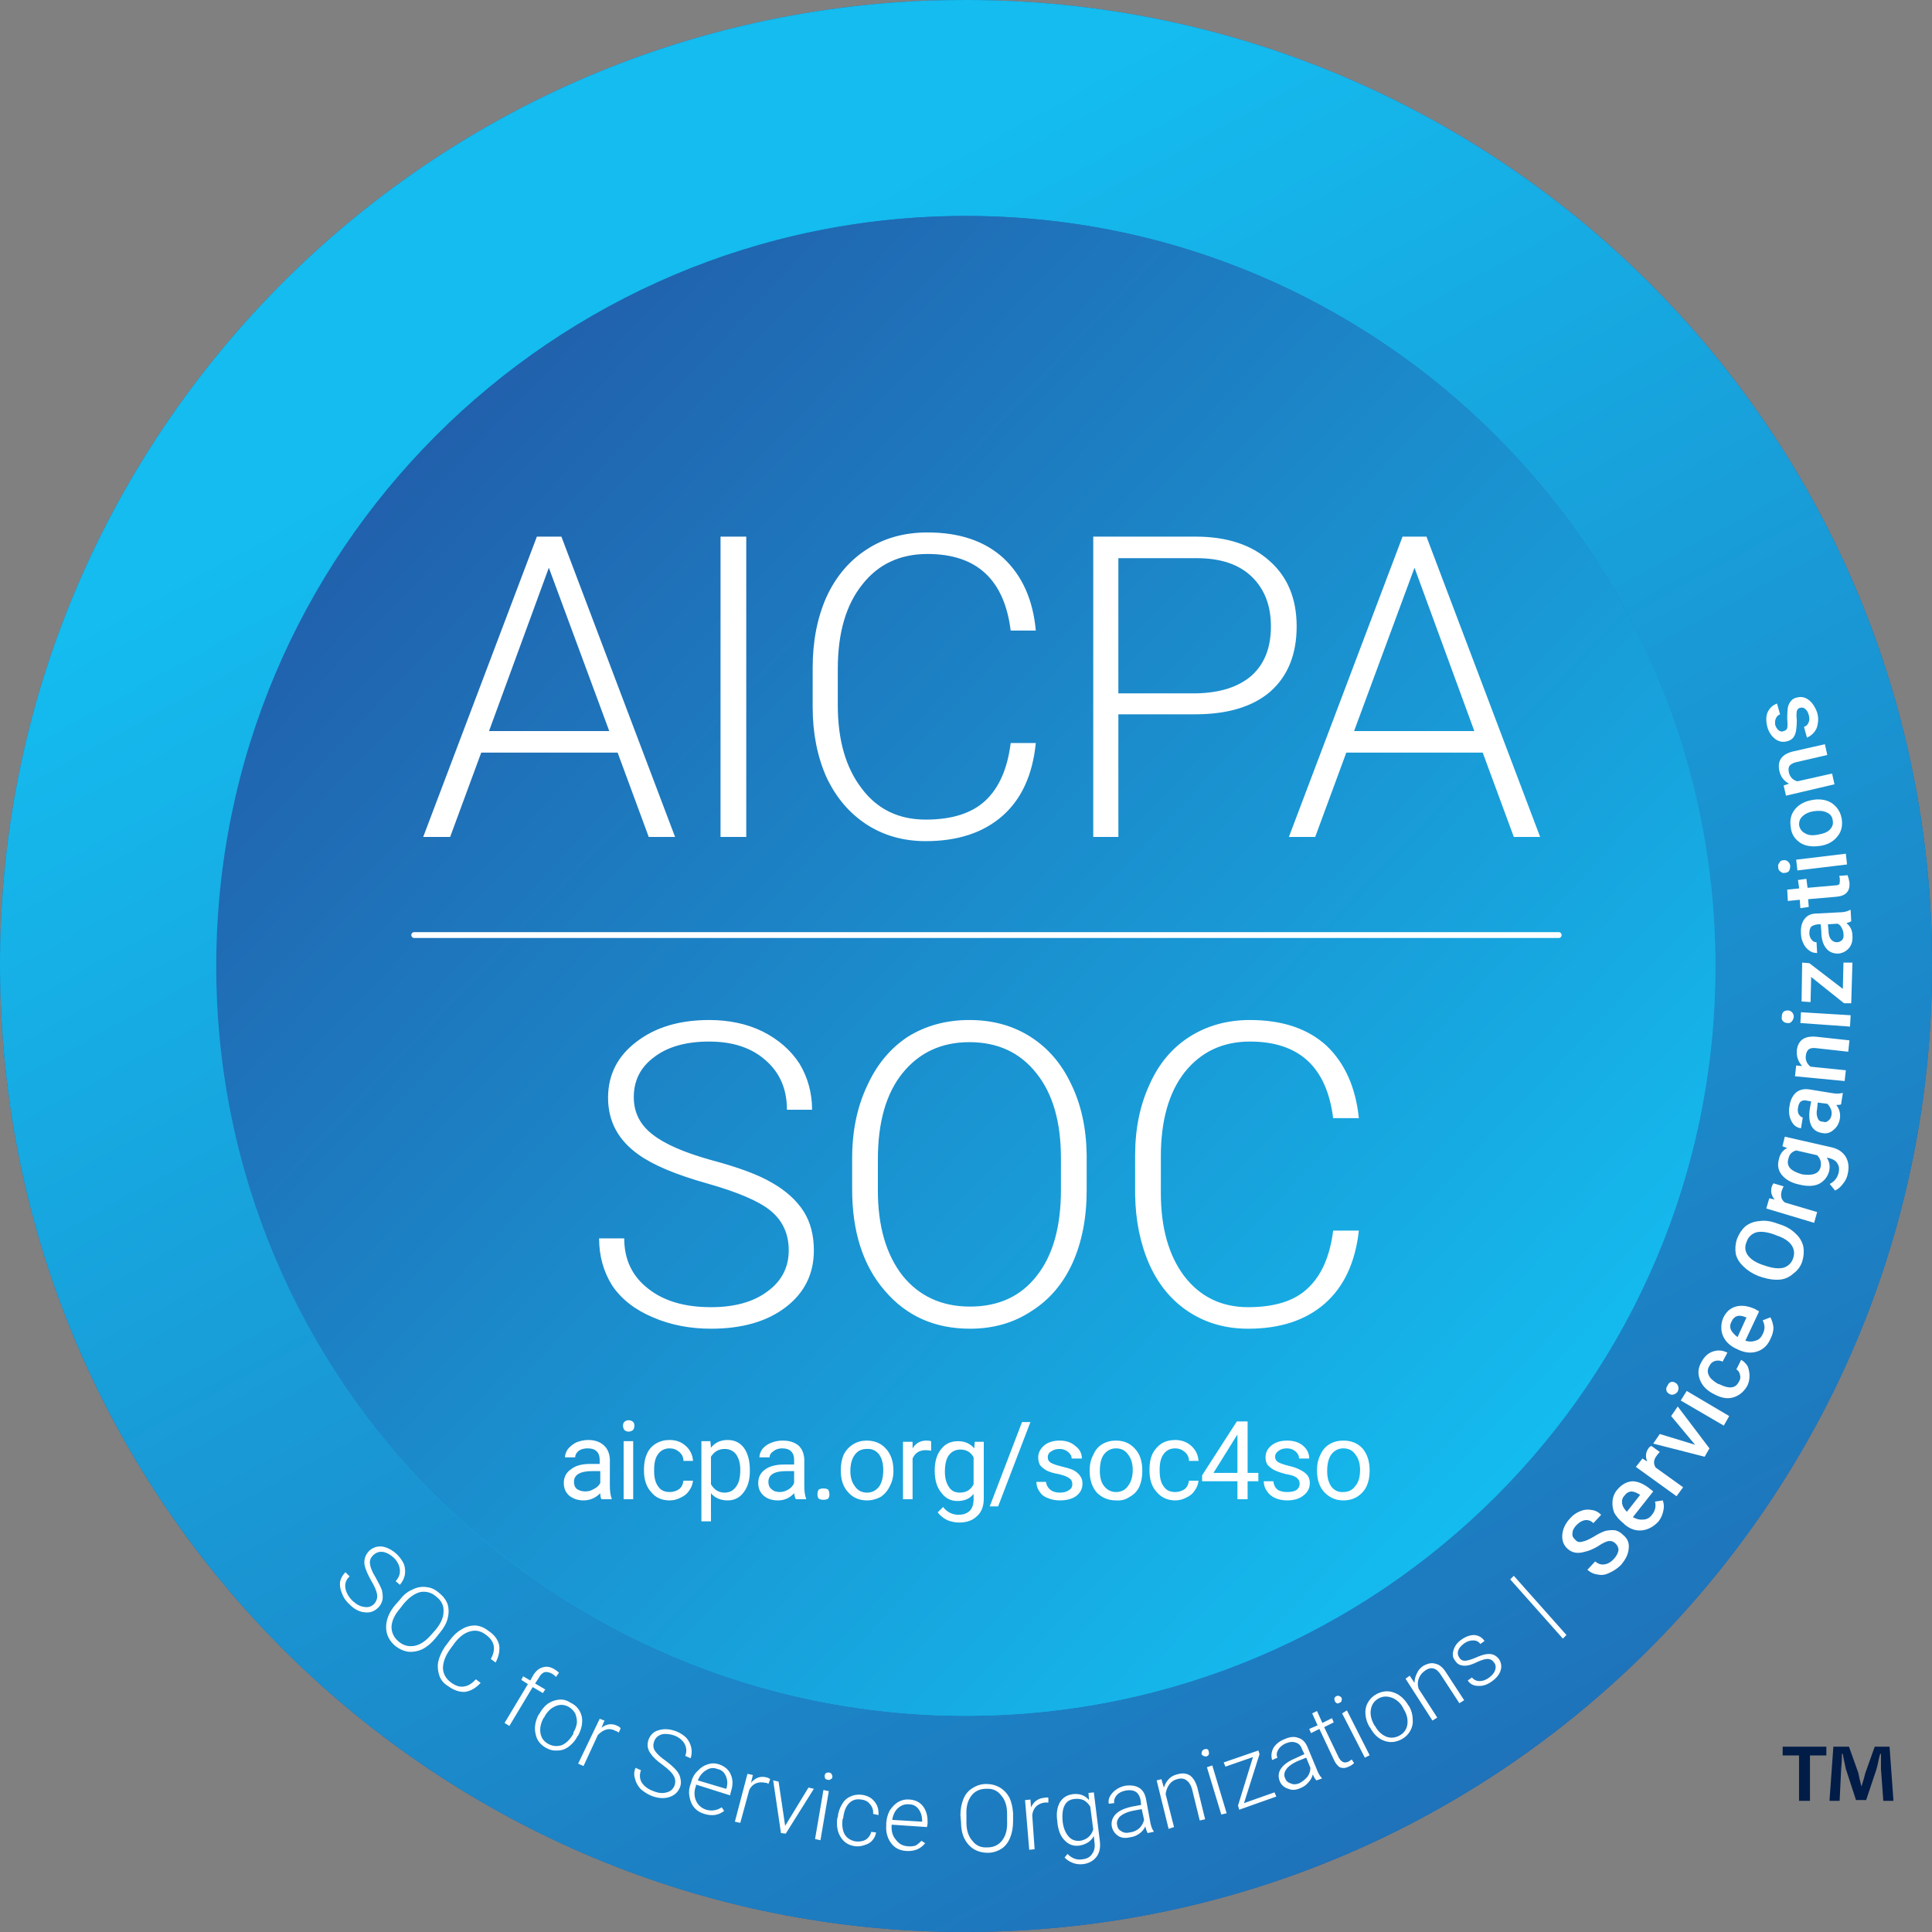
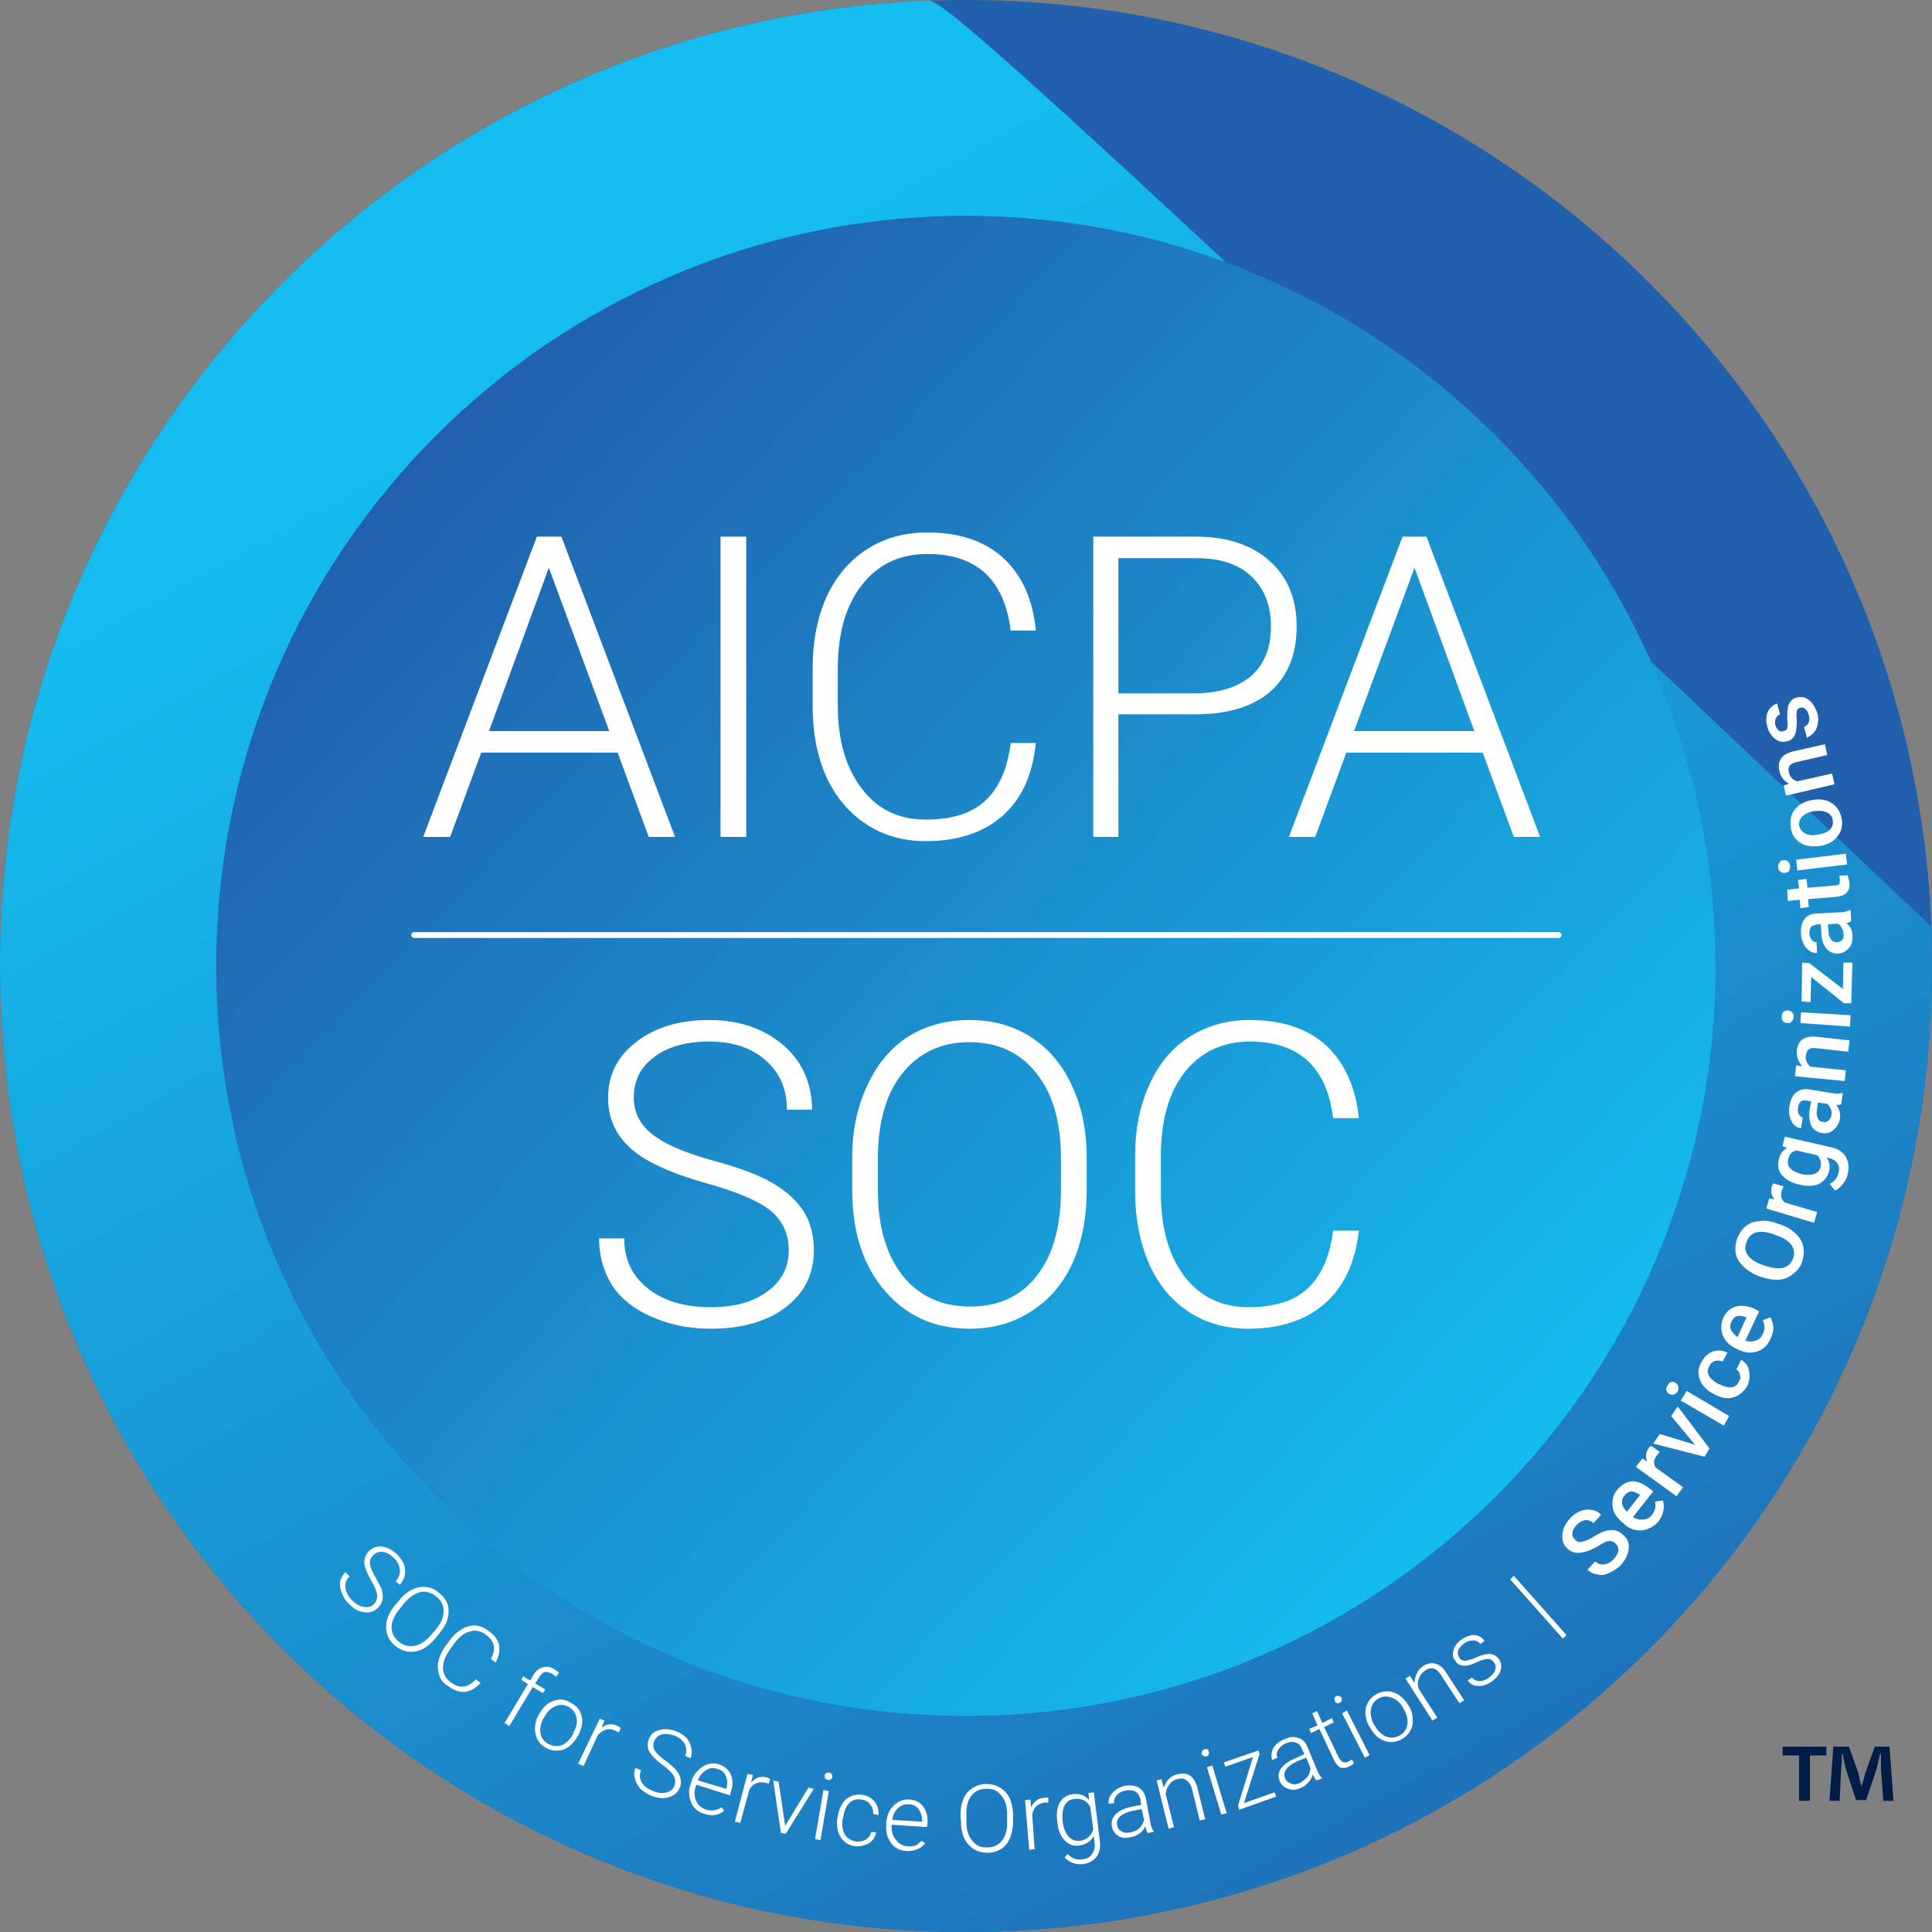
<svg xmlns="http://www.w3.org/2000/svg" width="165" height="165" viewBox="0 0 165 165" fill="none">
  <rect x="0" y="0" width="165" height="165" fill="#808080" stroke="none" />
  <path d="M79.164 0.051C33.589 1.89 -1.818 40.312 0.072 85.836C1.912 131.36 40.334 166.818 85.857 164.928C130.155 163.139 164.898 126.71 165 82.77V82.362C165 81.306 164.983 80.233 164.949 79.143C163.161 34.743 126.578 0 82.536 0C81.412 0 80.288 0.017 79.164 0.051Z" fill="url(#paint0_linear_544_2)" />
-   <path d="M79.164 0.051C33.589 1.89 -1.818 40.312 0.072 85.836C1.912 131.36 40.334 166.818 85.857 164.928C130.155 163.139 164.898 126.71 165 82.77V82.362C165 81.306 164.983 80.233 164.949 79.143C163.161 34.743 126.578 0 82.536 0C81.412 0 80.288 0.017 79.164 0.051Z" fill="url(#paint1_linear_544_2)" />
+   <path d="M79.164 0.051C33.589 1.89 -1.818 40.312 0.072 85.836C1.912 131.36 40.334 166.818 85.857 164.928C130.155 163.139 164.898 126.71 165 82.77V82.362C165 81.306 164.983 80.233 164.949 79.143C81.412 0 80.288 0.017 79.164 0.051Z" fill="url(#paint1_linear_544_2)" />
  <path d="M18.466 82.515C18.466 117.871 47.129 146.534 82.485 146.534C117.841 146.534 146.504 117.871 146.504 82.515C146.504 47.158 117.841 18.444 82.485 18.444C47.129 18.444 18.466 47.158 18.466 82.515Z" fill="url(#paint2_linear_544_2)" />
  <path d="M18.466 82.515C18.466 117.871 47.129 146.534 82.485 146.534C117.841 146.534 146.504 117.871 146.504 82.515C146.504 47.158 117.841 18.444 82.485 18.444C47.129 18.444 18.466 47.158 18.466 82.515Z" fill="url(#paint3_linear_544_2)" />
  <path fill-rule="evenodd" clip-rule="evenodd" d="M31.954 136.98C32.158 136.742 32.243 136.486 32.209 136.214C32.175 135.907 32.005 135.498 31.698 134.987C31.392 134.442 31.204 134 31.136 133.659C31.068 133.216 31.187 132.824 31.494 132.484C31.8 132.177 32.175 132.041 32.618 132.075C33.061 132.143 33.486 132.365 33.895 132.739C34.168 133.012 34.372 133.301 34.508 133.608C34.611 133.948 34.628 134.272 34.559 134.579C34.491 134.851 34.355 135.107 34.151 135.345L33.793 135.038C34.066 134.732 34.185 134.408 34.151 134.068C34.117 133.693 33.946 133.352 33.64 133.046C33.299 132.739 32.976 132.569 32.669 132.535C32.362 132.501 32.09 132.603 31.852 132.841C31.647 133.046 31.562 133.284 31.596 133.557C31.63 133.863 31.783 134.238 32.056 134.681C32.328 135.158 32.516 135.532 32.618 135.805C32.686 136.111 32.703 136.384 32.669 136.622C32.601 136.895 32.482 137.116 32.311 137.286C31.971 137.627 31.579 137.763 31.136 137.695C30.694 137.661 30.268 137.44 29.859 137.031C29.552 136.759 29.331 136.435 29.195 136.06C29.058 135.72 29.007 135.396 29.041 135.089C29.11 134.783 29.263 134.51 29.501 134.272L29.859 134.63C29.552 134.902 29.433 135.243 29.501 135.652C29.569 136.026 29.774 136.384 30.114 136.724C30.455 137.031 30.779 137.201 31.085 137.235C31.426 137.304 31.715 137.218 31.954 136.98ZM37.165 139.943C36.825 140.352 36.45 140.659 36.041 140.863C35.666 141.033 35.275 141.101 34.866 141.067C34.457 140.999 34.083 140.829 33.742 140.556C33.231 140.114 32.976 139.586 32.976 138.973C32.976 138.325 33.231 137.695 33.742 137.082L34.151 136.622C34.457 136.214 34.815 135.924 35.224 135.754C35.632 135.549 36.041 135.481 36.45 135.549C36.825 135.583 37.182 135.754 37.523 136.06C37.864 136.333 38.102 136.656 38.238 137.031C38.34 137.406 38.34 137.797 38.238 138.206C38.136 138.615 37.915 139.024 37.574 139.432L37.165 139.943ZM37.216 139.177C37.659 138.632 37.88 138.121 37.88 137.644C37.915 137.133 37.71 136.707 37.267 136.367C36.893 136.026 36.45 135.89 35.939 135.958C35.462 136.06 34.985 136.384 34.508 136.929L34.151 137.389C33.708 137.9 33.469 138.411 33.435 138.921C33.435 139.432 33.64 139.858 34.049 140.199C34.457 140.539 34.917 140.659 35.428 140.556C35.905 140.454 36.365 140.148 36.808 139.637L37.216 139.177ZM41.048 143.724C40.639 144.167 40.197 144.422 39.72 144.491C39.243 144.525 38.749 144.354 38.238 143.98C37.898 143.775 37.659 143.486 37.523 143.111C37.387 142.702 37.353 142.311 37.421 141.936C37.523 141.493 37.71 141.067 37.983 140.659L38.443 140.046C38.749 139.637 39.09 139.33 39.464 139.126C39.805 138.921 40.18 138.819 40.588 138.819C40.997 138.853 41.372 139.007 41.712 139.279C42.223 139.62 42.53 140.028 42.632 140.505C42.7 140.982 42.598 141.476 42.326 141.987L41.917 141.68C42.394 140.829 42.24 140.131 41.457 139.586C41.048 139.279 40.605 139.194 40.129 139.33C39.652 139.466 39.209 139.807 38.8 140.352L38.392 140.914C38.017 141.459 37.829 141.987 37.829 142.498C37.864 142.975 38.085 143.367 38.494 143.673C38.902 143.98 39.277 144.099 39.618 144.031C39.958 143.997 40.299 143.792 40.639 143.418L41.048 143.724ZM43.092 147.147L45.085 143.826L44.523 143.469L44.676 143.162L45.289 143.52L45.544 143.06C45.783 142.685 46.055 142.464 46.362 142.396C46.669 142.294 46.992 142.345 47.333 142.549C47.503 142.651 47.639 142.753 47.741 142.856L47.486 143.213C47.384 143.111 47.282 143.026 47.179 142.958C46.941 142.822 46.72 142.77 46.515 142.805C46.311 142.873 46.141 143.043 46.004 143.315L45.698 143.775L46.566 144.286L46.362 144.593L45.493 144.082L43.501 147.403L43.092 147.147ZM46.055 146.381C46.26 146.006 46.498 145.717 46.771 145.512C47.077 145.308 47.401 145.189 47.741 145.155C48.082 145.121 48.406 145.206 48.712 145.41C49.223 145.649 49.547 146.04 49.683 146.585C49.785 147.096 49.683 147.641 49.376 148.22L49.325 148.271C49.155 148.612 48.917 148.902 48.61 149.14C48.303 149.378 47.98 149.498 47.639 149.498C47.299 149.532 46.975 149.464 46.669 149.293C46.158 149.021 45.851 148.629 45.749 148.118C45.613 147.573 45.698 147.011 46.004 146.432L46.055 146.381ZM46.413 146.739C46.175 147.181 46.089 147.607 46.158 148.016C46.226 148.425 46.447 148.731 46.822 148.936C47.197 149.14 47.588 149.174 47.997 149.038C48.372 148.868 48.695 148.544 48.968 148.067V147.965C49.138 147.692 49.24 147.403 49.274 147.096C49.274 146.824 49.223 146.568 49.121 146.33C48.985 146.091 48.797 145.904 48.559 145.768C48.184 145.564 47.81 145.547 47.435 145.717C47.026 145.887 46.703 146.211 46.464 146.688L46.413 146.739ZM52.851 147.965C52.748 147.897 52.646 147.846 52.544 147.812C52.306 147.675 52.05 147.641 51.778 147.709C51.539 147.778 51.301 147.931 51.062 148.169L49.836 150.826L49.376 150.622L51.216 146.79L51.624 146.943L51.369 147.556C51.812 147.216 52.272 147.164 52.748 147.403C52.885 147.471 52.97 147.539 53.004 147.607L52.851 147.965ZM57.602 152.512C57.705 152.206 57.688 151.933 57.551 151.695C57.415 151.422 57.091 151.099 56.581 150.724C56.104 150.383 55.763 150.06 55.559 149.753C55.286 149.378 55.235 148.97 55.405 148.527C55.576 148.118 55.865 147.863 56.274 147.761C56.717 147.624 57.211 147.658 57.756 147.863C58.096 147.999 58.386 148.186 58.624 148.425C58.829 148.663 58.965 148.936 59.033 149.242C59.101 149.549 59.084 149.855 58.982 150.162L58.522 149.958C58.658 149.617 58.641 149.276 58.471 148.936C58.301 148.629 58.011 148.391 57.602 148.22C57.194 148.084 56.836 148.05 56.529 148.118C56.189 148.22 55.967 148.425 55.865 148.731C55.763 149.004 55.78 149.259 55.916 149.498C56.087 149.77 56.393 150.06 56.836 150.366C57.245 150.673 57.551 150.945 57.756 151.184C57.96 151.422 58.079 151.661 58.113 151.899C58.181 152.172 58.164 152.427 58.062 152.665C57.892 153.074 57.585 153.347 57.142 153.483C56.7 153.619 56.206 153.585 55.661 153.381C55.32 153.244 54.997 153.04 54.69 152.768C54.452 152.495 54.298 152.206 54.23 151.899C54.128 151.592 54.145 151.286 54.281 150.979L54.741 151.184C54.605 151.558 54.622 151.899 54.792 152.206C54.997 152.546 55.337 152.802 55.814 152.972C56.223 153.142 56.597 153.176 56.938 153.074C57.245 153.006 57.466 152.819 57.602 152.512ZM60.157 154.914C59.442 154.709 59.016 154.215 58.88 153.432C58.812 153.057 58.846 152.7 58.982 152.359L59.033 152.206C59.135 151.797 59.322 151.473 59.595 151.235C59.833 150.962 60.123 150.775 60.464 150.673C60.77 150.571 61.077 150.571 61.383 150.673C61.894 150.843 62.235 151.133 62.405 151.541C62.609 151.984 62.609 152.495 62.405 153.074L62.354 153.33L59.442 152.41V152.512C59.271 152.955 59.271 153.381 59.442 153.789C59.612 154.164 59.901 154.42 60.31 154.556C60.549 154.624 60.77 154.641 60.974 154.607C61.213 154.573 61.434 154.488 61.639 154.351L61.843 154.658C61.366 155.033 60.804 155.118 60.157 154.914ZM61.281 151.082C60.94 150.945 60.617 150.979 60.31 151.184C60.004 151.354 59.765 151.644 59.595 152.052L61.996 152.768L62.047 152.717C62.15 152.342 62.133 152.001 61.996 151.695C61.86 151.354 61.622 151.15 61.281 151.082ZM65.624 152.359C65.556 152.291 65.471 152.257 65.368 152.257C65.062 152.189 64.789 152.206 64.551 152.308C64.313 152.41 64.125 152.597 63.989 152.87L63.223 155.68L62.763 155.578L63.836 151.49L64.296 151.592L64.142 152.257C64.517 151.814 64.96 151.661 65.471 151.797C65.607 151.831 65.709 151.882 65.777 151.95L65.624 152.359ZM67.055 155.935L69.047 152.665L69.507 152.768L67.106 156.6L66.697 156.548L66.033 152.052L66.493 152.155L67.055 155.935ZM70.427 151.644C70.461 151.439 70.597 151.354 70.835 151.388C70.903 151.388 70.972 151.439 71.04 151.541C71.074 151.61 71.091 151.678 71.091 151.746C71.091 151.848 71.04 151.916 70.938 151.95C70.87 152.018 70.801 152.035 70.733 152.001C70.631 152.001 70.546 151.967 70.478 151.899C70.444 151.831 70.427 151.746 70.427 151.644ZM70.069 157.162L69.609 157.059L70.325 152.87L70.784 152.972L70.069 157.162ZM73.084 157.264C73.424 157.298 73.714 157.247 73.952 157.111C74.191 156.94 74.344 156.719 74.412 156.446L74.821 156.497C74.787 156.736 74.684 156.957 74.514 157.162C74.344 157.366 74.122 157.502 73.85 157.57C73.577 157.673 73.305 157.707 73.032 157.673C72.487 157.604 72.079 157.349 71.806 156.906C71.534 156.497 71.431 155.969 71.5 155.322L71.551 155.169C71.585 154.794 71.704 154.437 71.908 154.096C72.079 153.789 72.317 153.568 72.624 153.432C72.896 153.296 73.22 153.244 73.594 153.279C74.071 153.347 74.429 153.534 74.667 153.841C74.94 154.147 75.059 154.539 75.025 155.016L74.565 154.914C74.599 154.607 74.514 154.334 74.31 154.096C74.139 153.858 73.884 153.721 73.543 153.687C73.135 153.619 72.794 153.721 72.522 153.994C72.249 154.266 72.079 154.692 72.01 155.271L71.959 155.373C71.891 155.918 71.96 156.361 72.164 156.702C72.368 157.008 72.675 157.196 73.084 157.264ZM77.426 158.081C76.677 158.047 76.149 157.673 75.843 156.957C75.706 156.617 75.655 156.259 75.689 155.884V155.68C75.723 155.271 75.826 154.914 75.996 154.607C76.2 154.3 76.439 154.062 76.711 153.892C77.018 153.721 77.341 153.653 77.682 153.687C78.193 153.721 78.585 153.926 78.857 154.3C79.129 154.675 79.249 155.169 79.215 155.782L79.163 156.038L76.149 155.833V155.884C76.115 156.395 76.234 156.804 76.507 157.111C76.745 157.451 77.069 157.638 77.478 157.673C77.716 157.707 77.954 157.69 78.193 157.621C78.363 157.519 78.533 157.383 78.704 157.213L79.01 157.417C78.636 157.894 78.108 158.115 77.426 158.081ZM77.631 154.096C77.29 154.062 76.984 154.164 76.711 154.403C76.439 154.641 76.268 154.982 76.2 155.424L78.755 155.578V155.527C78.755 155.118 78.653 154.777 78.448 154.505C78.244 154.232 77.971 154.096 77.631 154.096ZM86.521 155.527C86.521 156.072 86.436 156.548 86.265 156.957C86.095 157.366 85.857 157.673 85.55 157.877C85.175 158.115 84.784 158.235 84.375 158.235C83.694 158.235 83.149 158.013 82.74 157.57C82.297 157.093 82.076 156.446 82.076 155.629L82.025 155.016C82.025 154.505 82.11 154.045 82.28 153.636C82.451 153.227 82.706 152.921 83.047 152.717C83.421 152.478 83.813 152.359 84.222 152.359C84.665 152.359 85.056 152.461 85.397 152.665C85.737 152.87 86.01 153.159 86.214 153.534C86.385 153.909 86.487 154.351 86.521 154.862V155.527ZM86.01 154.914C86.01 154.232 85.84 153.704 85.499 153.33C85.192 152.921 84.767 152.734 84.222 152.768C83.677 152.768 83.251 152.972 82.944 153.381C82.638 153.789 82.502 154.334 82.536 155.016V155.629C82.536 156.31 82.706 156.838 83.047 157.213C83.353 157.621 83.779 157.809 84.324 157.775C84.869 157.775 85.295 157.57 85.601 157.162C85.908 156.753 86.044 156.208 86.01 155.527V154.914ZM89.535 153.943C89.433 153.943 89.331 153.943 89.229 153.943C88.956 153.977 88.718 154.079 88.513 154.249C88.309 154.454 88.19 154.709 88.156 155.016L88.36 157.928L87.9 157.979L87.543 153.738L88.003 153.687L88.054 154.351C88.292 153.841 88.684 153.568 89.229 153.534C89.331 153.5 89.433 153.5 89.535 153.534V153.943ZM90.302 155.578C90.2 154.931 90.268 154.386 90.506 153.943C90.745 153.534 91.119 153.296 91.63 153.227C92.209 153.159 92.669 153.33 93.01 153.738L92.959 153.125L93.418 153.074L93.929 157.213C93.998 157.758 93.912 158.2 93.674 158.541C93.401 158.916 93.01 159.137 92.499 159.205C92.192 159.239 91.903 159.205 91.63 159.103C91.358 159.001 91.119 158.848 90.915 158.643L91.17 158.337C91.545 158.711 91.954 158.865 92.397 158.797C92.805 158.763 93.095 158.609 93.265 158.337C93.469 158.064 93.538 157.724 93.469 157.315L93.418 156.804C93.18 157.247 92.771 157.519 92.192 157.621C91.681 157.69 91.255 157.536 90.915 157.162C90.574 156.821 90.37 156.31 90.302 155.629V155.578ZM90.762 155.629C90.83 156.14 91 156.548 91.272 156.855C91.511 157.128 91.835 157.247 92.243 157.213C92.822 157.111 93.197 156.787 93.367 156.242L93.112 154.3C92.976 154.062 92.788 153.875 92.55 153.738C92.311 153.636 92.056 153.602 91.784 153.636C91.375 153.67 91.085 153.858 90.915 154.198C90.745 154.539 90.694 155.016 90.762 155.629ZM98.017 156.548C97.949 156.446 97.881 156.259 97.812 155.986C97.71 156.225 97.54 156.429 97.302 156.6C97.063 156.77 96.808 156.872 96.535 156.906C96.126 157.008 95.786 156.974 95.513 156.804C95.207 156.6 95.019 156.327 94.951 155.986C94.883 155.578 95.002 155.22 95.309 154.914C95.581 154.641 96.024 154.437 96.637 154.3L97.455 154.147L97.404 153.687C97.336 153.381 97.199 153.159 96.995 153.023C96.757 152.887 96.467 152.853 96.126 152.921C95.786 152.989 95.53 153.125 95.36 153.33C95.19 153.534 95.121 153.755 95.156 153.994L94.696 154.045C94.628 153.738 94.73 153.432 95.002 153.125C95.275 152.819 95.632 152.614 96.075 152.512C96.552 152.444 96.944 152.495 97.25 152.665C97.557 152.836 97.761 153.142 97.864 153.585L98.221 155.527C98.289 155.935 98.391 156.225 98.528 156.395V156.446L98.017 156.548ZM96.484 156.497C96.791 156.463 97.063 156.344 97.302 156.14C97.506 155.935 97.642 155.697 97.71 155.424L97.506 154.505L96.688 154.658C96.246 154.76 95.905 154.914 95.666 155.118C95.428 155.356 95.343 155.612 95.411 155.884C95.445 156.123 95.564 156.293 95.769 156.395C95.973 156.531 96.212 156.566 96.484 156.497ZM99.396 152.665C99.499 152.359 99.652 152.103 99.856 151.899C100.026 151.729 100.248 151.61 100.52 151.541C100.963 151.405 101.338 151.439 101.644 151.644C101.917 151.848 102.121 152.189 102.258 152.665L102.922 155.373L102.462 155.476L101.798 152.768C101.695 152.427 101.542 152.189 101.338 152.052C101.133 151.882 100.861 151.848 100.52 151.95C100.248 152.018 100.026 152.172 99.856 152.41C99.686 152.648 99.584 152.921 99.55 153.227L100.265 156.038L99.805 156.191L98.783 152.052L99.192 151.95L99.396 152.665ZM104.761 154.862L104.301 154.965L103.075 150.928L103.535 150.775L104.761 154.862ZM102.615 149.804C102.615 149.702 102.632 149.617 102.666 149.549C102.7 149.481 102.768 149.43 102.871 149.395C102.939 149.361 103.024 149.361 103.126 149.395C103.194 149.43 103.228 149.498 103.228 149.6C103.262 149.668 103.262 149.753 103.228 149.855C103.194 149.923 103.126 149.975 103.024 150.009C102.922 150.009 102.837 149.992 102.768 149.958C102.7 149.923 102.649 149.872 102.615 149.804ZM106.243 153.994L108.848 153.074L109.002 153.432L105.834 154.556L105.732 154.198L107.009 150.06L104.659 150.877L104.506 150.52L107.469 149.498L107.571 149.804L106.243 153.994ZM112.425 152.052C112.323 151.95 112.221 151.78 112.118 151.541C112.05 151.814 111.914 152.052 111.71 152.257C111.539 152.461 111.318 152.614 111.045 152.717C110.671 152.887 110.33 152.904 110.024 152.768C109.683 152.665 109.445 152.461 109.308 152.155C109.138 151.746 109.172 151.371 109.411 151.03C109.649 150.69 110.058 150.4 110.637 150.162L111.403 149.804L111.199 149.395C111.097 149.089 110.926 148.902 110.688 148.833C110.449 148.731 110.16 148.748 109.819 148.885C109.513 149.021 109.291 149.208 109.155 149.447C109.019 149.685 109.002 149.906 109.104 150.111L108.644 150.315C108.542 149.975 108.576 149.634 108.746 149.293C108.951 148.953 109.274 148.697 109.717 148.527C110.16 148.323 110.552 148.288 110.892 148.425C111.233 148.527 111.488 148.782 111.659 149.191L112.425 151.03C112.561 151.405 112.715 151.678 112.885 151.848V151.899L112.425 152.052ZM110.943 152.308C111.216 152.172 111.454 151.984 111.659 151.746C111.829 151.507 111.914 151.252 111.914 150.979L111.556 150.111L110.79 150.417C110.347 150.622 110.041 150.843 109.87 151.082C109.666 151.354 109.632 151.627 109.768 151.899C109.836 152.103 109.99 152.24 110.228 152.308C110.432 152.41 110.671 152.41 110.943 152.308ZM112.476 146.126L112.936 147.147L113.753 146.739L113.907 147.096L113.089 147.505L114.315 150.06C114.418 150.264 114.537 150.4 114.673 150.468C114.775 150.537 114.929 150.537 115.133 150.468C115.201 150.434 115.303 150.366 115.439 150.264L115.644 150.571C115.508 150.707 115.354 150.809 115.184 150.877C114.911 151.013 114.656 151.03 114.418 150.928C114.213 150.792 114.043 150.571 113.907 150.264L112.68 147.658L111.965 148.016L111.812 147.658L112.527 147.352L112.067 146.33L112.476 146.126ZM116.972 149.906L116.563 150.111L114.622 146.33L115.031 146.074L116.972 149.906ZM114.009 145.308C113.975 145.206 113.958 145.121 113.958 145.053C113.992 144.95 114.06 144.882 114.162 144.848C114.23 144.814 114.298 144.814 114.367 144.848C114.469 144.882 114.537 144.933 114.571 145.002C114.605 145.07 114.605 145.155 114.571 145.257C114.571 145.325 114.52 145.376 114.418 145.41C114.349 145.478 114.264 145.495 114.162 145.461C114.094 145.427 114.043 145.376 114.009 145.308ZM116.972 147.505C116.768 147.164 116.649 146.807 116.615 146.432C116.581 146.057 116.649 145.717 116.819 145.41C116.989 145.104 117.228 144.865 117.534 144.695C118.045 144.422 118.539 144.371 119.016 144.542C119.527 144.712 119.953 145.087 120.293 145.666L120.344 145.717C120.549 146.091 120.651 146.466 120.651 146.841C120.685 147.181 120.617 147.505 120.447 147.812C120.276 148.118 120.038 148.357 119.731 148.527C119.22 148.799 118.726 148.851 118.25 148.68C117.739 148.51 117.33 148.135 117.023 147.556L116.972 147.505ZM117.432 147.403C117.671 147.846 117.994 148.152 118.403 148.323C118.778 148.459 119.152 148.425 119.527 148.22C119.902 148.016 120.123 147.709 120.191 147.301C120.259 146.858 120.157 146.415 119.885 145.972L119.833 145.87C119.697 145.598 119.51 145.376 119.271 145.206C119.033 145.036 118.778 144.933 118.505 144.899C118.233 144.865 117.977 144.916 117.739 145.053C117.364 145.257 117.143 145.581 117.074 146.023C117.006 146.432 117.108 146.875 117.381 147.352L117.432 147.403ZM120.395 143.111L120.804 143.724C120.804 143.452 120.872 143.179 121.009 142.907C121.111 142.668 121.281 142.464 121.52 142.294C121.928 142.055 122.286 141.987 122.592 142.089C122.933 142.157 123.24 142.413 123.512 142.856L125.045 145.206L124.636 145.461L123.103 143.111C122.899 142.77 122.678 142.566 122.439 142.498C122.201 142.43 121.945 142.498 121.673 142.702C121.434 142.873 121.264 143.094 121.162 143.367C121.06 143.639 121.06 143.929 121.162 144.235L122.746 146.688L122.337 146.943L120.038 143.367L120.395 143.111ZM127.6 141.987C127.463 141.783 127.276 141.68 127.038 141.68C126.833 141.68 126.544 141.766 126.169 141.936C125.828 142.106 125.539 142.208 125.3 142.242C125.096 142.277 124.892 142.26 124.687 142.191C124.517 142.123 124.381 142.004 124.279 141.834C124.074 141.595 124.023 141.306 124.125 140.965C124.227 140.59 124.449 140.284 124.789 140.046C125.164 139.773 125.539 139.637 125.913 139.637C126.288 139.671 126.578 139.841 126.782 140.148L126.424 140.403C126.288 140.199 126.084 140.097 125.811 140.097C125.539 140.097 125.283 140.182 125.045 140.352C124.772 140.556 124.602 140.761 124.534 140.965C124.466 141.17 124.5 141.374 124.636 141.578C124.738 141.749 124.892 141.834 125.096 141.834C125.3 141.834 125.607 141.749 126.016 141.578C126.39 141.408 126.697 141.306 126.935 141.272C127.174 141.238 127.378 141.255 127.548 141.323C127.719 141.391 127.872 141.51 128.008 141.68C128.213 141.987 128.264 142.311 128.162 142.651C128.059 142.992 127.821 143.298 127.446 143.571C127.038 143.877 126.629 144.014 126.22 143.98C125.845 143.98 125.556 143.826 125.351 143.52L125.709 143.264C125.879 143.469 126.101 143.571 126.373 143.571C126.646 143.571 126.918 143.469 127.191 143.264C127.463 143.06 127.634 142.839 127.702 142.6C127.77 142.362 127.736 142.157 127.6 141.987ZM133.782 139.637L133.475 139.943L128.979 134.885L129.286 134.579L133.782 139.637ZM137.971 131.82C137.801 131.649 137.597 131.581 137.358 131.615C137.154 131.649 136.847 131.803 136.439 132.075C136.03 132.313 135.655 132.467 135.315 132.535C134.736 132.705 134.259 132.62 133.884 132.279C133.543 131.973 133.39 131.581 133.424 131.104C133.458 130.593 133.68 130.116 134.088 129.674C134.327 129.401 134.616 129.197 134.957 129.061C135.263 128.924 135.587 128.89 135.928 128.958C136.234 128.992 136.507 129.129 136.745 129.367L136.081 130.082C135.877 129.878 135.638 129.793 135.366 129.827C135.127 129.861 134.889 129.997 134.65 130.236C134.412 130.474 134.293 130.713 134.293 130.951C134.259 131.155 134.344 131.343 134.548 131.513C134.684 131.683 134.872 131.734 135.11 131.666C135.349 131.632 135.672 131.496 136.081 131.258C136.456 131.019 136.796 130.849 137.103 130.747C137.409 130.678 137.699 130.661 137.971 130.696C138.21 130.764 138.431 130.9 138.636 131.104C139.01 131.411 139.164 131.803 139.095 132.279C139.061 132.722 138.84 133.182 138.431 133.659C138.159 133.931 137.835 134.153 137.46 134.323C137.12 134.493 136.796 134.545 136.49 134.476C136.149 134.442 135.843 134.306 135.57 134.068L136.234 133.352C136.473 133.557 136.728 133.642 137.001 133.608C137.307 133.574 137.597 133.403 137.869 133.097C138.074 132.858 138.193 132.62 138.227 132.382C138.227 132.177 138.142 131.99 137.971 131.82ZM141.65 129.929C141.241 130.372 140.782 130.627 140.271 130.696C139.726 130.764 139.215 130.593 138.738 130.185L138.636 130.082C138.329 129.844 138.074 129.554 137.869 129.214C137.733 128.873 137.682 128.533 137.716 128.192C137.75 127.817 137.886 127.494 138.125 127.221C138.499 126.778 138.925 126.54 139.402 126.506C139.879 126.506 140.39 126.727 140.935 127.17L141.19 127.374L139.453 129.571C139.76 129.742 140.049 129.81 140.322 129.776C140.628 129.776 140.884 129.64 141.088 129.367C141.361 129.026 141.446 128.652 141.344 128.243L142.008 128.141C142.11 128.413 142.127 128.703 142.059 129.009C141.991 129.35 141.854 129.657 141.65 129.929ZM138.738 127.732C138.567 127.902 138.499 128.124 138.533 128.396C138.567 128.635 138.704 128.873 138.942 129.112L140.066 127.681L140.015 127.63C139.743 127.46 139.504 127.374 139.3 127.374C139.061 127.409 138.874 127.528 138.738 127.732ZM141.752 124.002C141.65 124.105 141.565 124.207 141.497 124.309C141.224 124.65 141.19 124.99 141.395 125.331L143.745 127.017L143.183 127.783L139.709 125.28L140.271 124.564L140.679 124.82C140.509 124.411 140.543 124.036 140.782 123.696C140.85 123.594 140.935 123.525 141.037 123.491L141.752 124.002ZM144.767 123.389L142.723 120.937L143.285 120.119L145.993 123.696L145.584 124.411L141.19 123.287L141.752 122.47L144.767 123.389ZM147.679 120.937L147.219 121.754L143.541 119.608L144.051 118.791L147.679 120.937ZM142.57 119.046C142.434 118.978 142.348 118.876 142.314 118.74C142.28 118.604 142.314 118.467 142.416 118.331C142.485 118.161 142.587 118.059 142.723 118.024C142.859 117.99 142.996 118.024 143.132 118.127C143.234 118.195 143.302 118.297 143.336 118.433C143.37 118.535 143.353 118.672 143.285 118.842C143.183 118.978 143.064 119.063 142.927 119.097C142.791 119.132 142.672 119.114 142.57 119.046ZM148.497 118.024C148.633 117.82 148.667 117.616 148.599 117.411C148.565 117.207 148.462 117.054 148.292 116.952L148.701 116.134C148.939 116.27 149.127 116.458 149.263 116.696C149.365 116.969 149.416 117.241 149.416 117.514C149.416 117.82 149.348 118.11 149.212 118.382C148.905 118.893 148.497 119.217 147.986 119.353C147.509 119.489 146.964 119.387 146.351 119.046L146.248 118.995C145.703 118.689 145.346 118.297 145.175 117.82C144.971 117.309 145.022 116.798 145.329 116.287C145.567 115.845 145.891 115.555 146.3 115.419C146.708 115.283 147.117 115.317 147.526 115.521L147.117 116.287C146.913 116.185 146.691 116.168 146.453 116.236C146.248 116.304 146.095 116.441 145.993 116.645C145.823 116.917 145.806 117.19 145.942 117.462C146.044 117.701 146.3 117.939 146.708 118.178L146.862 118.229C147.27 118.433 147.611 118.518 147.883 118.484C148.156 118.45 148.36 118.297 148.497 118.024ZM151.204 114.346C150.966 114.891 150.591 115.248 150.08 115.419C149.569 115.589 149.024 115.538 148.445 115.265L148.343 115.214C148.003 115.078 147.696 114.857 147.424 114.55C147.185 114.244 147.049 113.92 147.015 113.579C146.981 113.205 147.032 112.864 147.168 112.558C147.407 112.047 147.764 111.723 148.241 111.587C148.718 111.451 149.263 111.519 149.876 111.791L150.234 111.996L149.059 114.499C149.365 114.601 149.655 114.601 149.927 114.499C150.2 114.431 150.404 114.244 150.54 113.937C150.745 113.562 150.745 113.171 150.54 112.762L151.204 112.506C151.341 112.779 151.426 113.068 151.46 113.375C151.46 113.682 151.375 114.005 151.204 114.346ZM147.883 112.864C147.747 113.103 147.73 113.341 147.832 113.579C147.934 113.784 148.122 113.988 148.394 114.193L149.161 112.506H149.11C148.803 112.37 148.548 112.336 148.343 112.404C148.139 112.472 147.986 112.626 147.883 112.864ZM152.073 104.587C152.584 104.757 153.01 105.013 153.35 105.353C153.691 105.66 153.912 106.035 154.015 106.478C154.083 106.886 154.049 107.312 153.912 107.755C153.776 108.164 153.521 108.504 153.146 108.777C152.805 109.083 152.414 109.254 151.971 109.288C151.528 109.322 151.034 109.254 150.489 109.083L150.183 108.981C149.672 108.777 149.246 108.504 148.905 108.164C148.565 107.857 148.343 107.499 148.241 107.091C148.173 106.648 148.207 106.222 148.343 105.813C148.514 105.37 148.752 105.013 149.059 104.74C149.399 104.468 149.808 104.315 150.285 104.281C150.728 104.212 151.221 104.281 151.766 104.485L152.073 104.587ZM151.46 105.405C150.847 105.2 150.353 105.149 149.978 105.251C149.569 105.388 149.297 105.66 149.161 106.069C148.99 106.478 149.024 106.852 149.263 107.193C149.501 107.533 149.91 107.806 150.489 108.01L150.796 108.112C151.409 108.317 151.92 108.368 152.328 108.266C152.737 108.13 153.01 107.857 153.146 107.448C153.282 107.04 153.231 106.665 152.993 106.324C152.754 105.984 152.328 105.711 151.715 105.507L151.46 105.405ZM152.328 101.317C152.26 101.453 152.209 101.573 152.175 101.675C152.039 102.118 152.124 102.458 152.431 102.697L155.19 103.514L154.934 104.434L150.847 103.208L151.102 102.339L151.562 102.441C151.29 102.135 151.204 101.777 151.307 101.368C151.341 101.266 151.392 101.164 151.46 101.062L152.328 101.317ZM153.657 101.164C153.01 101.028 152.516 100.755 152.175 100.346C151.869 99.972 151.783 99.529 151.92 99.018C152.022 98.541 152.26 98.218 152.635 98.047L152.226 97.894L152.431 97.076L156.467 97.996C157.012 98.132 157.404 98.405 157.642 98.814C157.881 99.222 157.932 99.716 157.795 100.295C157.727 100.602 157.591 100.874 157.387 101.113C157.182 101.385 156.961 101.573 156.722 101.675L156.263 101.113C156.671 100.908 156.927 100.585 157.029 100.142C157.097 99.835 157.063 99.58 156.927 99.376C156.825 99.171 156.603 99.018 156.263 98.916L156.007 98.865C156.246 99.205 156.314 99.597 156.212 100.04C156.075 100.517 155.786 100.874 155.343 101.113C154.9 101.317 154.338 101.334 153.657 101.164ZM153.912 100.295C154.355 100.363 154.713 100.346 154.985 100.244C155.258 100.142 155.428 99.938 155.496 99.631C155.564 99.256 155.462 98.933 155.19 98.66L153.401 98.252C153.027 98.354 152.805 98.592 152.737 98.967C152.635 99.273 152.686 99.546 152.891 99.784C153.095 99.989 153.435 100.159 153.912 100.295ZM157.233 94.317C157.165 94.352 157.029 94.368 156.825 94.368C157.097 94.709 157.199 95.101 157.131 95.544C157.063 95.952 156.876 96.276 156.569 96.514C156.297 96.753 155.99 96.838 155.65 96.77C155.173 96.702 154.849 96.48 154.679 96.106C154.508 95.731 154.474 95.237 154.577 94.624L154.679 94.062L154.372 94.011C154.168 93.943 153.98 93.96 153.81 94.062C153.674 94.164 153.589 94.352 153.555 94.624C153.521 94.794 153.538 94.965 153.606 95.135C153.708 95.305 153.827 95.407 153.963 95.442L153.81 96.361C153.572 96.327 153.367 96.225 153.197 96.055C153.027 95.85 152.908 95.612 152.839 95.339C152.771 95.033 152.771 94.726 152.839 94.42C152.908 93.943 153.095 93.568 153.401 93.296C153.708 93.057 154.083 92.972 154.525 93.04L156.416 93.347C156.791 93.415 157.097 93.415 157.336 93.347H157.387L157.233 94.317ZM156.416 95.237C156.45 95.067 156.433 94.897 156.365 94.726C156.297 94.556 156.195 94.403 156.058 94.266L155.241 94.164L155.19 94.675C155.122 95.016 155.139 95.288 155.241 95.493C155.309 95.697 155.462 95.799 155.701 95.799C155.871 95.867 156.024 95.833 156.16 95.697C156.297 95.595 156.382 95.442 156.416 95.237ZM153.401 90.996L153.912 91.047C153.572 90.673 153.418 90.23 153.453 89.719C153.555 88.833 154.117 88.442 155.139 88.544L157.949 88.85L157.847 89.821L155.088 89.515C154.815 89.481 154.611 89.515 154.474 89.617C154.338 89.719 154.253 89.906 154.219 90.179C154.185 90.554 154.321 90.86 154.628 91.099L157.642 91.405L157.54 92.325L153.299 91.916L153.401 90.996ZM158.051 86.705L158 87.675L153.759 87.369L153.81 86.449L158.051 86.705ZM152.635 87.369C152.499 87.369 152.38 87.318 152.277 87.216C152.175 87.113 152.141 86.977 152.175 86.807C152.175 86.636 152.226 86.5 152.328 86.398C152.431 86.33 152.55 86.296 152.686 86.296C152.822 86.296 152.942 86.347 153.044 86.449C153.146 86.551 153.197 86.688 153.197 86.858C153.163 87.028 153.095 87.164 152.993 87.267C152.891 87.369 152.771 87.403 152.635 87.369ZM157.387 84.457L157.438 82.208H158.204L158.102 85.683H157.489L154.679 83.435L154.628 85.581L153.861 85.529L153.912 82.208L154.525 82.26L157.387 84.457ZM158.102 78.683C157.966 78.751 157.829 78.802 157.693 78.836C158.034 79.109 158.204 79.466 158.204 79.909C158.238 80.352 158.136 80.71 157.898 80.982C157.659 81.255 157.353 81.408 156.978 81.442C156.535 81.442 156.195 81.289 155.956 80.982C155.684 80.642 155.547 80.165 155.547 79.552L155.496 78.939H155.241C155.002 78.972 154.815 79.041 154.679 79.143C154.577 79.279 154.525 79.466 154.525 79.705C154.525 79.909 154.594 80.097 154.73 80.267C154.832 80.403 154.968 80.471 155.139 80.471L155.19 81.391C154.917 81.391 154.696 81.323 154.525 81.187C154.287 81.016 154.117 80.812 154.015 80.573C153.878 80.301 153.81 80.011 153.81 79.705C153.776 79.194 153.878 78.785 154.117 78.479C154.355 78.172 154.696 78.019 155.139 78.019L157.08 77.917C157.455 77.917 157.761 77.849 158 77.712H158.051L158.102 78.683ZM157.438 79.756C157.438 79.586 157.387 79.415 157.284 79.245C157.216 79.075 157.097 78.956 156.927 78.887L156.109 78.939L156.16 79.449C156.16 79.79 156.229 80.046 156.365 80.216C156.501 80.386 156.671 80.471 156.876 80.471C157.046 80.471 157.199 80.403 157.336 80.267C157.438 80.131 157.472 79.96 157.438 79.756ZM152.635 75.975L153.657 75.873L153.555 75.158L154.27 75.055L154.372 75.822L156.722 75.617C156.893 75.617 157.012 75.583 157.08 75.515C157.114 75.447 157.131 75.328 157.131 75.158C157.131 75.021 157.114 74.902 157.08 74.8L157.795 74.749C157.864 74.953 157.915 75.158 157.949 75.362C158.017 76.111 157.642 76.52 156.825 76.588L154.423 76.793L154.474 77.457L153.759 77.559L153.708 76.844L152.686 76.946L152.635 75.975ZM157.642 72.909L157.744 73.829L153.504 74.34L153.401 73.42L157.642 72.909ZM152.431 74.544C152.294 74.579 152.175 74.544 152.073 74.442C151.937 74.374 151.869 74.255 151.869 74.085C151.835 73.914 151.869 73.778 151.971 73.676C152.039 73.54 152.141 73.472 152.277 73.472C152.448 73.438 152.584 73.472 152.686 73.574C152.788 73.642 152.856 73.761 152.891 73.931C152.891 74.102 152.856 74.255 152.788 74.391C152.686 74.493 152.567 74.544 152.431 74.544ZM155.394 72.245C154.985 72.313 154.594 72.296 154.219 72.194C153.878 72.092 153.589 71.905 153.35 71.632C153.112 71.36 152.976 71.036 152.942 70.661C152.839 70.082 152.942 69.588 153.248 69.18C153.555 68.771 153.998 68.499 154.577 68.362L154.832 68.311C155.207 68.243 155.581 68.26 155.956 68.362C156.297 68.464 156.586 68.652 156.825 68.924C157.063 69.197 157.216 69.52 157.284 69.895C157.387 70.508 157.267 71.019 156.927 71.428C156.586 71.871 156.092 72.143 155.445 72.245H155.394ZM155.292 71.275C155.735 71.206 156.058 71.07 156.263 70.866C156.501 70.627 156.586 70.355 156.518 70.048C156.484 69.742 156.314 69.52 156.007 69.384C155.735 69.248 155.36 69.214 154.883 69.282C154.474 69.35 154.151 69.503 153.912 69.742C153.708 69.946 153.623 70.202 153.657 70.508C153.725 70.815 153.895 71.036 154.168 71.172C154.44 71.343 154.815 71.377 155.292 71.275ZM152.328 67.085L152.788 66.932C152.346 66.693 152.073 66.336 151.971 65.859C151.766 64.973 152.158 64.411 153.146 64.173L155.854 63.559L156.058 64.479L153.401 65.092C153.129 65.16 152.942 65.263 152.839 65.399C152.737 65.535 152.72 65.74 152.788 66.012C152.891 66.387 153.129 66.625 153.504 66.727L156.467 66.063L156.671 66.983L152.533 67.954L152.328 67.085ZM153.759 60.443C153.589 60.477 153.487 60.579 153.453 60.749C153.418 60.92 153.418 61.175 153.453 61.516C153.453 61.822 153.435 62.095 153.401 62.333C153.333 62.878 153.078 63.202 152.635 63.304C152.294 63.406 151.971 63.355 151.664 63.151C151.324 62.912 151.085 62.572 150.949 62.129C150.813 61.618 150.813 61.192 150.949 60.852C151.119 60.477 151.392 60.221 151.766 60.085L152.022 61.005C151.852 61.073 151.732 61.192 151.664 61.362C151.596 61.499 151.579 61.686 151.613 61.925C151.681 62.129 151.783 62.282 151.92 62.384C152.056 62.487 152.192 62.504 152.328 62.435C152.499 62.401 152.601 62.316 152.635 62.18C152.669 62.044 152.669 61.771 152.635 61.362C152.635 60.988 152.652 60.681 152.686 60.443C152.72 60.239 152.805 60.051 152.942 59.881C153.078 59.711 153.248 59.608 153.453 59.574C153.827 59.472 154.168 59.54 154.474 59.779C154.781 60.017 155.019 60.375 155.19 60.852C155.292 61.192 155.309 61.516 155.241 61.822C155.207 62.095 155.105 62.333 154.934 62.538C154.764 62.742 154.56 62.895 154.321 62.998L154.066 62.078C154.27 62.01 154.406 61.873 154.474 61.669C154.543 61.499 154.543 61.294 154.474 61.056C154.406 60.818 154.304 60.647 154.168 60.545C154.066 60.443 153.929 60.409 153.759 60.443ZM52.748 64.275H41.099L38.443 71.479H36.143L45.851 45.83H47.946L57.654 71.479H55.405L52.748 64.275ZM41.764 62.435H52.033L46.873 48.487L41.764 62.435ZM61.536 45.83H63.733V71.479H61.536V45.83ZM88.462 63.457C88.19 66.182 87.236 68.26 85.601 69.691C83.966 71.121 81.786 71.837 79.061 71.837C77.154 71.837 75.468 71.36 74.003 70.406C72.538 69.452 71.397 68.107 70.58 66.37C69.796 64.598 69.405 62.606 69.405 60.392V57.02C69.405 54.772 69.796 52.762 70.58 50.991C71.397 49.219 72.555 47.857 74.054 46.903C75.519 45.95 77.239 45.473 79.215 45.473C81.94 45.473 84.103 46.205 85.703 47.67C87.304 49.168 88.224 51.229 88.462 53.852H86.317C85.772 49.492 83.404 47.312 79.215 47.312C76.864 47.312 75.008 48.181 73.645 49.918C72.249 51.655 71.551 54.056 71.551 57.122V60.239C71.551 63.202 72.232 65.569 73.594 67.34C74.923 69.112 76.745 69.997 79.061 69.997C81.309 69.997 83.013 69.452 84.171 68.362C85.329 67.272 86.044 65.637 86.317 63.457H88.462ZM95.513 61.005V71.479H93.367V45.83H102.104C104.761 45.83 106.856 46.511 108.389 47.874C109.955 49.236 110.739 51.11 110.739 53.494C110.739 55.879 109.99 57.735 108.491 59.063C106.992 60.358 104.846 61.005 102.053 61.005H95.513ZM95.513 59.217H102.104C104.182 59.183 105.783 58.672 106.907 57.684C107.997 56.696 108.542 55.3 108.542 53.494C108.542 51.723 107.997 50.309 106.907 49.254C105.817 48.198 104.25 47.67 102.206 47.67H95.513V59.217ZM126.629 64.275H114.98L112.323 71.479H110.075L119.782 45.83H121.826L131.534 71.479H129.286L126.629 64.275ZM115.644 62.435H125.913L120.804 48.487L115.644 62.435ZM67.361 106.784C67.361 105.388 66.85 104.263 65.828 103.412C64.841 102.594 63.018 101.811 60.361 101.062C57.705 100.312 55.763 99.495 54.537 98.609C52.8 97.383 51.931 95.765 51.931 93.755C51.931 91.78 52.748 90.179 54.383 88.953C55.984 87.726 58.045 87.113 60.566 87.113C62.269 87.113 63.785 87.437 65.113 88.084C66.475 88.765 67.531 89.685 68.281 90.843C68.996 92.035 69.354 93.347 69.354 94.777H67.208C67.208 93.006 66.595 91.593 65.368 90.537C64.176 89.481 62.575 88.953 60.566 88.953C58.59 88.953 57.023 89.395 55.865 90.281C54.707 91.133 54.128 92.274 54.128 93.704C54.128 94.999 54.656 96.055 55.712 96.872C56.734 97.689 58.403 98.422 60.719 99.069C63.035 99.682 64.772 100.329 65.93 101.011C67.123 101.692 68.025 102.509 68.638 103.463C69.218 104.383 69.507 105.49 69.507 106.784C69.507 108.794 68.707 110.412 67.106 111.638C65.505 112.864 63.376 113.477 60.719 113.477C58.914 113.477 57.262 113.154 55.763 112.506C54.23 111.859 53.072 110.957 52.289 109.799C51.539 108.606 51.165 107.261 51.165 105.762H53.311C53.311 107.567 53.992 108.998 55.354 110.054C56.683 111.11 58.471 111.638 60.719 111.638C62.729 111.638 64.33 111.195 65.522 110.309C66.748 109.424 67.361 108.249 67.361 106.784ZM92.805 101.675C92.805 104.025 92.397 106.103 91.579 107.908C90.762 109.679 89.587 111.042 88.054 111.996C86.555 112.983 84.818 113.477 82.842 113.477C79.845 113.477 77.426 112.404 75.587 110.258C73.714 108.112 72.777 105.217 72.777 101.573V98.916C72.777 96.6 73.203 94.539 74.054 92.734C74.872 90.928 76.03 89.532 77.529 88.544C79.061 87.59 80.816 87.113 82.791 87.113C84.767 87.113 86.504 87.59 88.003 88.544C89.501 89.498 90.659 90.843 91.477 92.58C92.329 94.317 92.771 96.327 92.805 98.609V101.675ZM90.608 98.916C90.608 95.816 89.91 93.398 88.513 91.661C87.117 89.889 85.21 89.004 82.791 89.004C80.407 89.004 78.499 89.889 77.069 91.661C75.672 93.398 74.974 95.85 74.974 99.018V101.675C74.974 104.706 75.672 107.125 77.069 108.93C78.499 110.701 80.424 111.587 82.842 111.587C85.295 111.587 87.202 110.701 88.565 108.93C89.927 107.193 90.608 104.757 90.608 101.624V98.916ZM116.053 105.098C115.746 107.823 114.775 109.901 113.14 111.331C111.505 112.762 109.325 113.477 106.6 113.477C104.693 113.477 103.007 113 101.542 112.047C100.078 111.093 98.954 109.747 98.17 108.01C97.387 106.239 96.978 104.246 96.944 102.032V98.66C96.944 96.412 97.353 94.403 98.17 92.631C98.954 90.86 100.095 89.498 101.593 88.544C103.092 87.59 104.812 87.113 106.754 87.113C109.513 87.113 111.693 87.846 113.294 89.31C114.86 90.809 115.78 92.87 116.053 95.493H113.856C113.311 91.133 110.943 88.953 106.754 88.953C104.437 88.953 102.581 89.821 101.185 91.558C99.822 93.296 99.141 95.697 99.141 98.763V101.879C99.141 104.843 99.805 107.21 101.133 108.981C102.496 110.752 104.318 111.638 106.6 111.638C108.883 111.638 110.586 111.093 111.71 110.003C112.868 108.913 113.583 107.278 113.856 105.098H116.053Z" fill="white" />
  <path d="M35.377 79.858H133.118" stroke="white" stroke-width="0.5" stroke-linecap="round" stroke-linejoin="round" />
-   <path fill-rule="evenodd" clip-rule="evenodd" d="M51.369 128.038C51.301 127.936 51.267 127.766 51.267 127.527C50.858 127.936 50.381 128.14 49.837 128.14C49.36 128.14 48.951 128.004 48.61 127.732C48.304 127.459 48.15 127.101 48.15 126.659C48.15 126.148 48.355 125.756 48.764 125.484C49.138 125.177 49.683 125.024 50.398 125.024H51.216V124.666C51.216 124.36 51.131 124.121 50.961 123.951C50.79 123.78 50.535 123.695 50.194 123.695C49.888 123.695 49.632 123.763 49.428 123.9C49.223 124.07 49.121 124.257 49.121 124.462H48.253C48.253 124.223 48.338 123.985 48.508 123.746C48.712 123.508 48.951 123.321 49.223 123.184C49.564 123.048 49.905 122.98 50.245 122.98C50.79 122.98 51.233 123.133 51.574 123.44C51.88 123.712 52.05 124.104 52.084 124.615V126.863C52.084 127.34 52.136 127.715 52.238 127.987V128.038H51.369ZM49.99 127.374C50.262 127.374 50.501 127.306 50.705 127.17C50.944 127.067 51.131 126.897 51.267 126.659V125.637H50.603C49.547 125.637 49.019 125.943 49.019 126.557C49.019 126.829 49.104 127.033 49.274 127.17C49.479 127.306 49.717 127.374 49.99 127.374ZM53.26 123.082H54.077V128.038H53.26V123.082ZM53.209 121.754C53.209 121.618 53.243 121.515 53.311 121.447C53.413 121.345 53.532 121.294 53.668 121.294C53.839 121.294 53.975 121.345 54.077 121.447C54.145 121.515 54.179 121.618 54.179 121.754C54.179 121.89 54.145 122.009 54.077 122.111C53.975 122.214 53.839 122.265 53.668 122.265C53.532 122.265 53.413 122.214 53.311 122.111C53.243 122.009 53.209 121.89 53.209 121.754ZM57.194 127.425C57.5 127.425 57.773 127.34 58.011 127.17C58.216 126.999 58.335 126.761 58.369 126.454H59.186C59.152 126.761 59.05 127.033 58.88 127.272C58.71 127.544 58.471 127.749 58.165 127.885C57.858 128.055 57.534 128.14 57.194 128.14C56.513 128.14 55.985 127.902 55.61 127.425C55.201 126.982 54.997 126.369 54.997 125.586V125.484C54.997 124.973 55.082 124.53 55.252 124.155C55.423 123.78 55.678 123.491 56.019 123.287C56.359 123.082 56.751 122.98 57.194 122.98C57.739 122.98 58.199 123.15 58.573 123.491C58.948 123.832 59.152 124.257 59.186 124.768H58.369C58.369 124.462 58.25 124.206 58.011 124.002C57.773 123.797 57.5 123.695 57.194 123.695C56.785 123.695 56.462 123.849 56.223 124.155C55.985 124.462 55.865 124.905 55.865 125.484V125.637C55.865 126.216 55.985 126.659 56.223 126.965C56.427 127.272 56.751 127.425 57.194 127.425ZM64.04 125.637C64.04 126.386 63.87 126.982 63.529 127.425C63.189 127.902 62.729 128.14 62.15 128.14C61.537 128.14 61.06 127.936 60.719 127.527V129.929H59.902V123.082H60.668L60.719 123.644C61.06 123.201 61.537 122.98 62.15 122.98C62.729 122.98 63.189 123.201 63.529 123.644C63.87 124.121 64.04 124.751 64.04 125.535V125.637ZM63.223 125.535C63.223 124.99 63.104 124.547 62.865 124.206C62.627 123.9 62.303 123.746 61.894 123.746C61.383 123.746 60.992 123.968 60.719 124.411V126.761C60.992 127.238 61.383 127.476 61.894 127.476C62.303 127.476 62.627 127.306 62.865 126.965C63.104 126.659 63.223 126.182 63.223 125.535ZM67.974 128.038C67.906 127.936 67.855 127.766 67.821 127.527C67.447 127.936 66.987 128.14 66.442 128.14C65.931 128.14 65.522 128.004 65.215 127.732C64.909 127.459 64.756 127.101 64.756 126.659C64.756 126.148 64.96 125.756 65.369 125.484C65.743 125.211 66.288 125.075 67.004 125.075H67.821V124.666C67.821 124.36 67.736 124.121 67.566 123.951C67.395 123.78 67.14 123.695 66.799 123.695C66.493 123.695 66.237 123.78 66.033 123.951C65.829 124.087 65.726 124.257 65.726 124.462H64.858C64.858 124.223 64.943 123.985 65.113 123.746C65.318 123.508 65.556 123.338 65.829 123.235C66.135 123.099 66.476 123.031 66.85 123.031C67.395 123.031 67.838 123.167 68.179 123.44C68.485 123.712 68.656 124.104 68.69 124.615V126.914C68.69 127.357 68.741 127.715 68.843 127.987V128.038H67.974ZM66.595 127.425C66.833 127.425 67.072 127.357 67.31 127.221C67.549 127.084 67.719 126.897 67.821 126.659V125.637H67.157C66.135 125.637 65.624 125.943 65.624 126.557C65.624 126.829 65.709 127.033 65.88 127.17C66.05 127.34 66.288 127.425 66.595 127.425ZM69.814 127.629C69.814 127.459 69.848 127.323 69.916 127.221C70.018 127.153 70.154 127.119 70.325 127.119C70.495 127.119 70.631 127.153 70.733 127.221C70.802 127.357 70.836 127.493 70.836 127.629C70.836 127.766 70.802 127.885 70.733 127.987C70.631 128.055 70.495 128.089 70.325 128.089C70.154 128.089 70.018 128.055 69.916 127.987C69.848 127.885 69.814 127.766 69.814 127.629ZM71.806 125.535C71.806 125.058 71.891 124.615 72.062 124.206C72.266 123.832 72.539 123.542 72.879 123.338C73.22 123.133 73.595 123.031 74.003 123.031C74.685 123.031 75.23 123.253 75.638 123.695C76.081 124.172 76.302 124.802 76.302 125.586V125.637C76.302 126.114 76.2 126.539 75.996 126.914C75.826 127.289 75.57 127.595 75.23 127.834C74.855 128.038 74.463 128.14 74.055 128.14C73.373 128.14 72.828 127.902 72.419 127.425C72.011 126.982 71.806 126.369 71.806 125.586V125.535ZM72.624 125.637C72.624 126.182 72.76 126.625 73.033 126.965C73.271 127.306 73.612 127.476 74.055 127.476C74.463 127.476 74.804 127.306 75.076 126.965C75.315 126.625 75.434 126.148 75.434 125.535C75.434 124.99 75.315 124.547 75.076 124.206C74.804 123.866 74.446 123.712 74.003 123.746C73.595 123.746 73.271 123.9 73.033 124.206C72.76 124.547 72.624 125.024 72.624 125.637ZM79.521 123.9C79.385 123.866 79.232 123.849 79.062 123.849C78.517 123.849 78.142 124.087 77.938 124.564V128.038H77.12V123.133H77.938V123.695C78.21 123.253 78.602 123.031 79.113 123.031C79.283 123.031 79.419 123.048 79.521 123.082V123.9ZM79.828 125.586C79.828 124.802 80.015 124.189 80.39 123.746C80.731 123.304 81.207 123.082 81.821 123.082C82.4 123.082 82.859 123.287 83.2 123.695L83.251 123.133H84.018V127.987C84.018 128.634 83.83 129.128 83.456 129.469C83.081 129.843 82.57 130.031 81.923 130.031C81.582 130.031 81.242 129.963 80.901 129.826C80.56 129.656 80.288 129.435 80.083 129.162L80.543 128.702C80.884 129.145 81.327 129.367 81.872 129.367C82.28 129.367 82.604 129.247 82.842 129.009C83.047 128.771 83.149 128.447 83.149 128.038V127.578C82.842 127.987 82.383 128.191 81.769 128.191C81.19 128.191 80.731 127.953 80.39 127.476C80.015 127.033 79.828 126.403 79.828 125.586ZM80.697 125.688C80.697 126.233 80.816 126.676 81.054 127.016C81.258 127.323 81.565 127.476 81.974 127.476C82.519 127.476 82.911 127.238 83.149 126.761V124.462C82.911 124.019 82.536 123.797 82.025 123.797C81.616 123.797 81.293 123.951 81.054 124.257C80.816 124.564 80.697 125.041 80.697 125.688ZM85.244 128.651H84.528L87.287 121.447H88.003L85.244 128.651ZM91.579 126.761C91.579 126.522 91.494 126.352 91.324 126.25C91.153 126.114 90.847 125.994 90.404 125.892C89.995 125.824 89.655 125.722 89.382 125.586C89.144 125.449 88.957 125.296 88.82 125.126C88.718 124.922 88.667 124.7 88.667 124.462C88.667 124.087 88.837 123.746 89.178 123.44C89.519 123.167 89.961 123.031 90.506 123.031C91.051 123.031 91.494 123.184 91.835 123.491C92.209 123.763 92.397 124.121 92.397 124.564H91.528C91.528 124.36 91.426 124.172 91.222 124.002C91.017 123.832 90.779 123.746 90.506 123.746C90.2 123.746 89.961 123.815 89.791 123.951C89.587 124.053 89.484 124.223 89.484 124.462C89.484 124.666 89.57 124.819 89.74 124.922C89.91 125.024 90.2 125.126 90.609 125.228C91.051 125.33 91.392 125.432 91.63 125.535C91.903 125.671 92.107 125.841 92.243 126.046C92.38 126.216 92.448 126.437 92.448 126.71C92.448 127.153 92.26 127.51 91.886 127.783C91.545 128.021 91.085 128.14 90.506 128.14C90.132 128.14 89.791 128.072 89.484 127.936C89.178 127.834 88.939 127.646 88.769 127.374C88.599 127.136 88.514 126.863 88.514 126.557H89.331C89.365 126.829 89.484 127.05 89.689 127.221C89.893 127.391 90.166 127.476 90.506 127.476C90.847 127.476 91.102 127.408 91.273 127.272C91.477 127.17 91.579 126.999 91.579 126.761ZM93.061 125.535C93.061 125.058 93.163 124.632 93.368 124.257C93.538 123.849 93.793 123.542 94.134 123.338C94.475 123.133 94.866 123.031 95.309 123.031C95.99 123.031 96.535 123.27 96.944 123.746C97.353 124.189 97.557 124.802 97.557 125.586V125.637C97.557 126.148 97.472 126.591 97.302 126.965C97.131 127.34 96.859 127.629 96.484 127.834C96.144 128.072 95.752 128.174 95.309 128.14C94.662 128.14 94.117 127.919 93.674 127.476C93.265 126.999 93.061 126.386 93.061 125.637V125.535ZM93.93 125.637C93.93 126.182 94.049 126.608 94.287 126.914C94.56 127.255 94.9 127.425 95.309 127.425C95.752 127.425 96.093 127.255 96.331 126.914C96.603 126.574 96.74 126.114 96.74 125.535C96.74 124.99 96.603 124.547 96.331 124.206C96.093 123.866 95.752 123.695 95.309 123.695C94.9 123.695 94.56 123.866 94.287 124.206C94.049 124.513 93.93 124.99 93.93 125.637ZM100.367 127.425C100.674 127.425 100.946 127.34 101.185 127.17C101.389 126.999 101.508 126.761 101.542 126.454H102.36C102.326 126.761 102.224 127.033 102.053 127.272C101.883 127.544 101.645 127.749 101.338 127.885C101.031 128.055 100.708 128.14 100.367 128.14C99.72 128.14 99.192 127.902 98.783 127.425C98.375 126.982 98.17 126.369 98.17 125.586V125.484C98.17 124.973 98.255 124.53 98.426 124.155C98.63 123.78 98.886 123.491 99.192 123.287C99.533 123.082 99.924 122.98 100.367 122.98C100.912 122.98 101.372 123.15 101.747 123.491C102.121 123.832 102.326 124.257 102.36 124.768H101.542C101.542 124.462 101.423 124.206 101.185 124.002C100.946 123.797 100.674 123.695 100.367 123.695C99.959 123.695 99.635 123.849 99.397 124.155C99.158 124.462 99.039 124.905 99.039 125.484V125.637C99.039 126.216 99.158 126.659 99.397 126.965C99.601 127.272 99.924 127.425 100.367 127.425ZM106.55 125.79H107.469V126.505H106.55V128.038H105.681V126.505H102.666V125.994L105.63 121.396H106.55V125.79ZM103.637 125.79H105.681V122.52L105.579 122.673L103.637 125.79ZM110.995 126.71C110.995 126.505 110.909 126.335 110.739 126.199C110.569 126.063 110.262 125.96 109.819 125.892C109.411 125.79 109.07 125.671 108.798 125.535C108.559 125.398 108.372 125.245 108.236 125.075C108.133 124.905 108.082 124.7 108.082 124.462C108.082 124.053 108.253 123.712 108.593 123.44C108.934 123.167 109.377 123.031 109.922 123.031C110.467 123.031 110.909 123.167 111.25 123.44C111.625 123.746 111.812 124.121 111.812 124.564H110.943C110.943 124.325 110.841 124.121 110.637 123.951C110.433 123.78 110.194 123.695 109.922 123.695C109.615 123.695 109.377 123.763 109.206 123.9C109.002 124.036 108.9 124.206 108.9 124.411C108.9 124.615 108.985 124.768 109.155 124.87C109.326 124.973 109.615 125.075 110.024 125.177C110.467 125.279 110.807 125.398 111.046 125.535C111.318 125.671 111.523 125.824 111.659 125.994C111.795 126.165 111.863 126.386 111.863 126.659C111.863 127.101 111.676 127.459 111.301 127.732C110.961 128.004 110.501 128.14 109.922 128.14C109.547 128.14 109.206 128.072 108.9 127.936C108.593 127.8 108.355 127.595 108.184 127.323C108.014 127.084 107.929 126.812 107.929 126.505H108.746C108.781 126.812 108.9 127.05 109.104 127.221C109.309 127.357 109.581 127.425 109.922 127.425C110.262 127.425 110.518 127.374 110.688 127.272C110.892 127.136 110.995 126.948 110.995 126.71ZM112.476 125.535C112.476 125.058 112.578 124.615 112.783 124.206C112.953 123.832 113.209 123.542 113.549 123.338C113.89 123.133 114.282 123.031 114.724 123.031C115.406 123.031 115.951 123.253 116.359 123.695C116.768 124.172 116.972 124.802 116.972 125.586V125.637C116.972 126.114 116.887 126.539 116.717 126.914C116.547 127.289 116.274 127.595 115.899 127.834C115.559 128.038 115.167 128.14 114.724 128.14C114.077 128.14 113.532 127.902 113.089 127.425C112.681 126.982 112.476 126.369 112.476 125.586V125.535ZM113.345 125.637C113.345 126.182 113.464 126.625 113.703 126.965C113.975 127.306 114.316 127.459 114.724 127.425C115.167 127.425 115.508 127.255 115.746 126.914C116.019 126.608 116.155 126.148 116.155 125.535C116.155 124.99 116.019 124.547 115.746 124.206C115.508 123.866 115.167 123.695 114.724 123.695C114.316 123.695 113.975 123.866 113.703 124.206C113.464 124.547 113.345 125.024 113.345 125.637Z" fill="white" />
  <path d="M160.842 153.799L160.642 151.078C160.642 150.737 160.642 150.261 160.642 149.785H160.575C160.442 150.193 160.375 150.737 160.242 151.146L159.376 153.731H158.509L157.643 151.078C157.577 150.737 157.443 150.193 157.377 149.785H157.31C157.31 150.193 157.288 150.624 157.243 151.078L157.11 153.799H156.244L156.577 149.173H157.91L158.709 151.418C158.776 151.758 158.843 152.098 158.976 152.574C159.109 152.166 159.22 151.78 159.309 151.418L160.109 149.173H161.375L161.708 153.799H160.842ZM155.977 149.173V149.921H154.578V153.799H153.645V149.921H152.246V149.173H155.977Z" fill="#001C47" />
  <defs>
    <linearGradient id="paint0_linear_544_2" x1="155.362" y1="-66.027" x2="-53140.8" y2="-66.027" gradientUnits="userSpaceOnUse">
      <stop stop-color="#2160AC" />
      <stop offset="1" stop-color="#14BCEF" />
    </linearGradient>
    <linearGradient id="paint1_linear_544_2" x1="180.583" y1="165.081" x2="93.215" y2="6.182" gradientUnits="userSpaceOnUse">
      <stop stop-color="#2160AC" />
      <stop offset="1" stop-color="#14BCEF" />
    </linearGradient>
    <linearGradient id="paint2_linear_544_2" x1="146.607" y1="18.444" x2="116.973" y2="104.536" gradientUnits="userSpaceOnUse">
      <stop stop-color="#2160AC" />
      <stop offset="1" stop-color="#14BCEF" />
    </linearGradient>
    <linearGradient id="paint3_linear_544_2" x1="42.377" y1="31.218" x2="136.133" y2="119.864" gradientUnits="userSpaceOnUse">
      <stop stop-color="#2160AC" />
      <stop offset="1" stop-color="#14BCEF" />
    </linearGradient>
  </defs>
</svg>